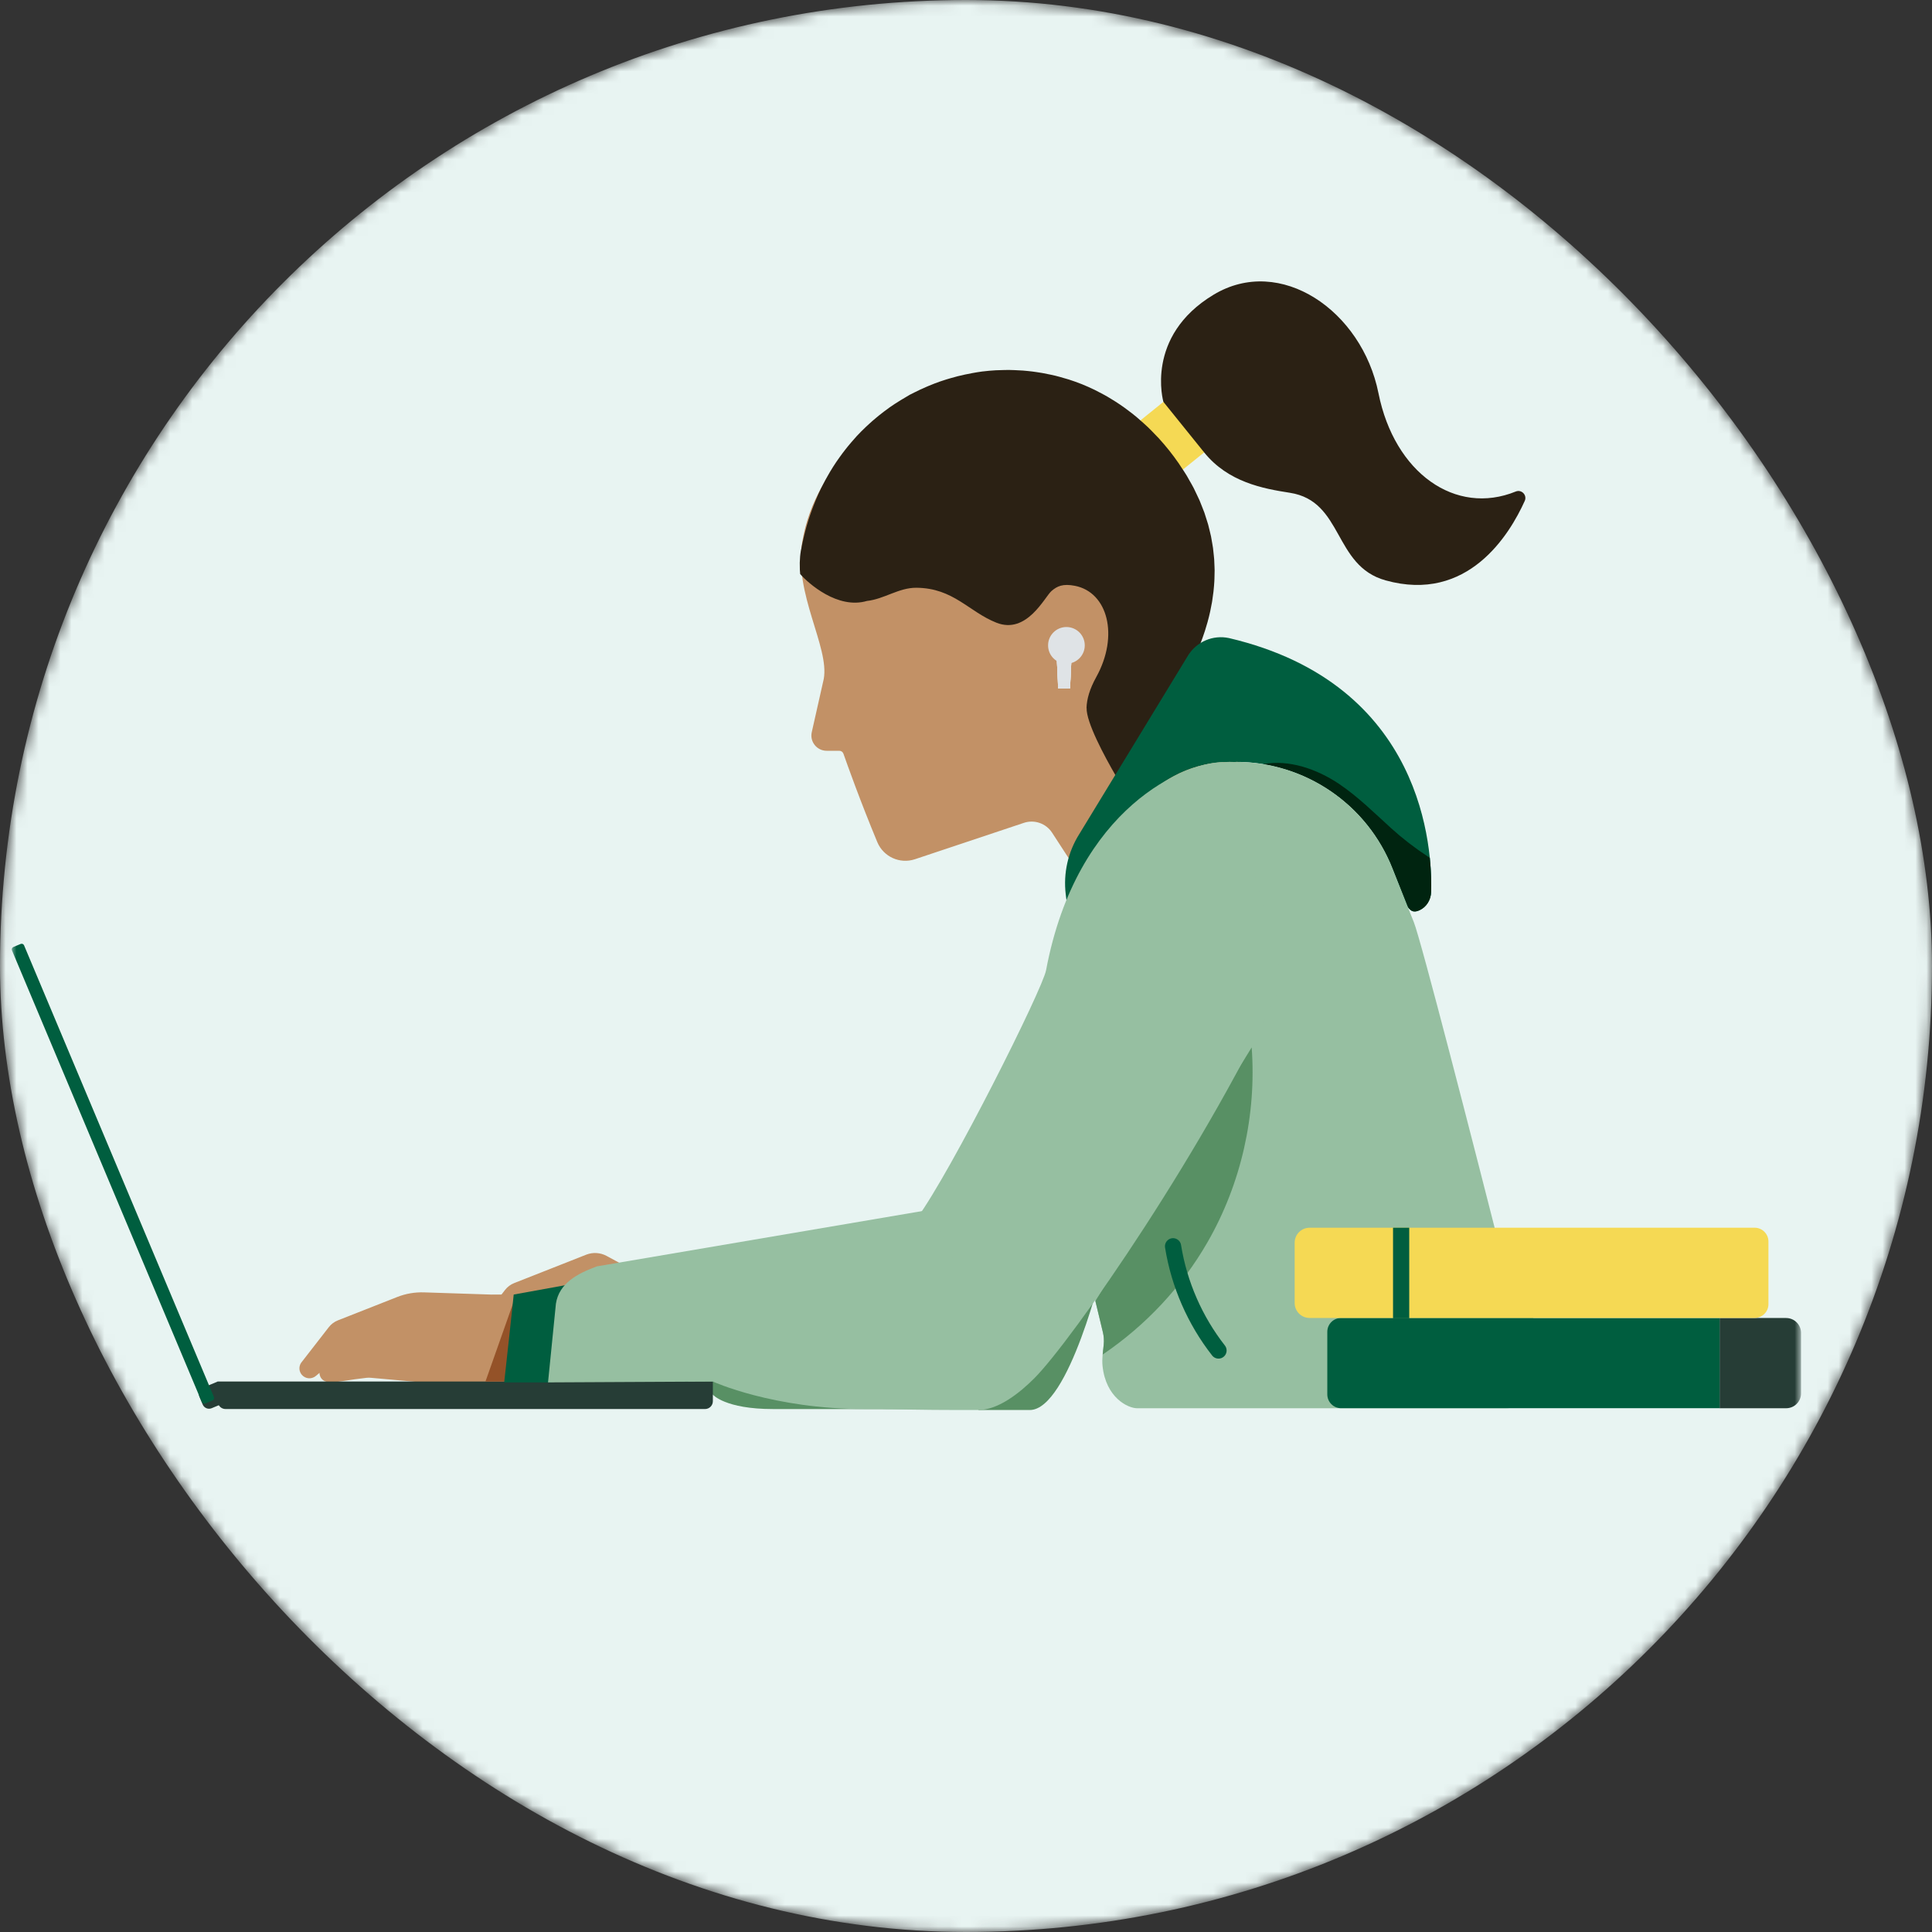
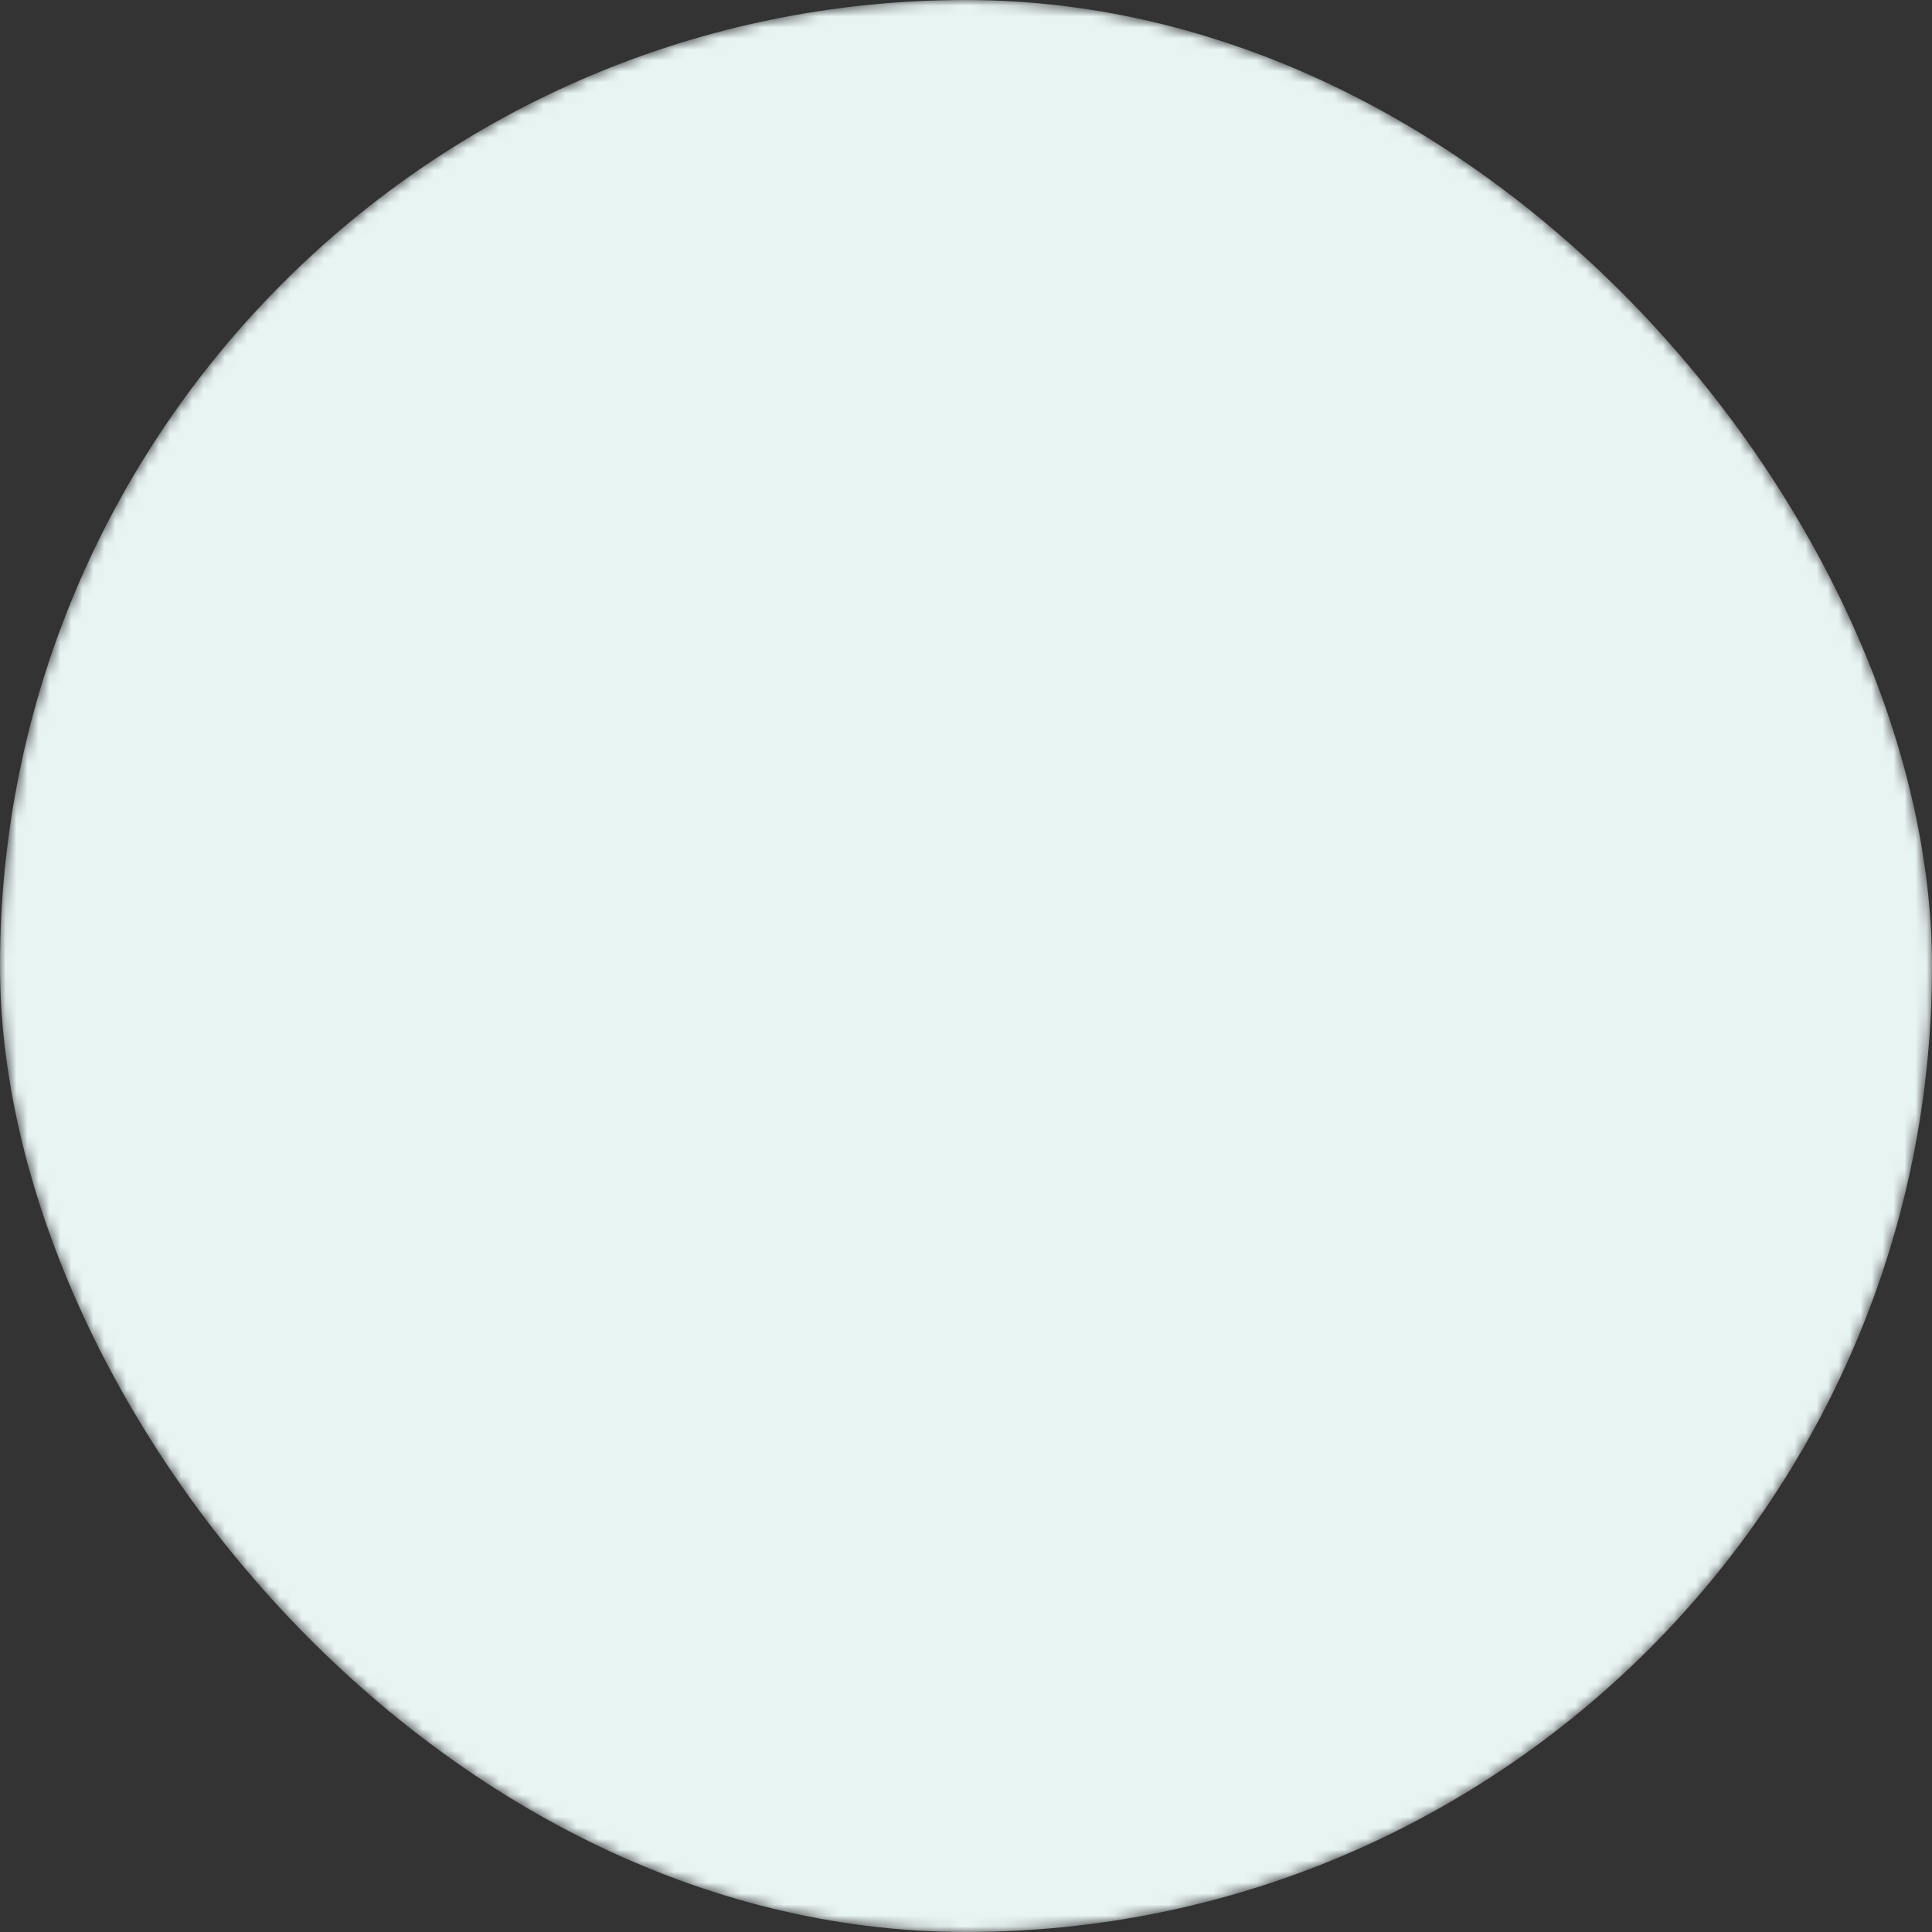
<svg xmlns="http://www.w3.org/2000/svg" width="176" height="176" viewBox="0 0 176 176" fill="none">
  <rect x="0" y="0" width="176" height="176" fill="#333333" stroke="none" />
  <mask id="mask0_91_5548" style="mask-type:luminance" maskUnits="userSpaceOnUse" x="0" y="0" width="176" height="176">
    <rect width="176" height="176" rx="88" fill="white" />
  </mask>
  <g mask="url(#mask0_91_5548)">
    <rect width="176" height="176" rx="88" fill="#E8F4F2" />
    <mask id="mask1_91_5548" style="mask-type:luminance" maskUnits="userSpaceOnUse" x="1" y="-4" width="163" height="163">
-       <rect x="1" y="-4" width="163" height="163" fill="white" />
-     </mask>
+       </mask>
    <g mask="url(#mask1_91_5548)">
      <path d="M114.306 67.113L108.819 61.583C108.255 61.015 108.088 60.17 108.37 59.423C109.9 55.373 110.303 49.261 106.683 43.397C98.088 29.48 75.504 34.76 73.081 49.38C72.301 54.091 75.566 58.922 75.043 61.845L73.95 66.7C73.754 67.571 74.418 68.397 75.31 68.394H76.451C76.623 68.39 76.778 68.497 76.835 68.662C77.17 69.614 78.356 72.955 79.919 76.712C80.475 78.048 81.969 78.731 83.344 78.275C86.198 77.323 90.809 75.783 93.272 74.96C94.234 74.638 95.294 75.008 95.845 75.86L100.251 82.638L104.571 78.65C105.057 79.344 105.516 80.077 105.914 80.834L114.306 67.115V67.113Z" fill="#C29166" />
      <path d="M96.231 59.13H97.647L97.515 61.963C97.134 61.963 96.871 61.963 96.363 61.963L96.231 59.13Z" fill="white" />
      <path d="M96.231 59.13H97.647L97.515 61.963C97.134 61.963 96.871 61.963 96.363 61.963L96.231 59.13Z" fill="#DFE3E6" />
      <path d="M97.515 61.962L97.48 62.712H96.396L96.36 61.962C96.869 61.962 97.131 61.962 97.513 61.962H97.515Z" fill="white" />
      <path d="M97.515 61.962L97.48 62.712H96.396L96.36 61.962C96.869 61.962 97.131 61.962 97.513 61.962H97.515Z" fill="#DFE3E6" />
      <path d="M97.515 61.962L97.48 62.712H96.396L96.36 61.962C96.869 61.962 97.131 61.962 97.513 61.962H97.515Z" fill="#DFE3E6" />
      <path d="M96.231 59.13H97.647L97.515 61.963C97.134 61.963 96.871 61.963 96.363 61.963L96.231 59.13Z" fill="#DFE3E6" />
      <path d="M96.231 59.13H97.647L97.515 61.963C97.134 61.963 96.871 61.963 96.363 61.963L96.231 59.13Z" fill="#DFE3E6" />
      <path d="M97.148 60.461C98.071 60.461 98.819 59.713 98.819 58.791C98.819 57.868 98.071 57.12 97.148 57.12C96.225 57.12 95.477 57.868 95.477 58.791C95.477 59.713 96.225 60.461 97.148 60.461Z" fill="#DFE3E6" />
      <path d="M105.983 36.609C105.983 36.609 104.255 30.645 110.554 26.848C116.625 23.187 124.067 28.297 125.575 35.819C127.033 43.099 132.601 47.008 138.081 44.776C138.613 44.559 139.136 45.108 138.9 45.631C137.52 48.698 133.709 54.96 126.217 52.869C121.442 51.538 122.401 45.65 117.504 44.891C115.041 44.509 111.878 43.919 109.697 41.215L106.363 38.965L105.983 36.612V36.609Z" fill="#2B2114" />
      <path d="M103.797 38.373L105.983 36.609L109.695 41.213L107.394 43.07L103.797 38.373Z" fill="#F5D954" />
      <path d="M98.979 64.497C99.003 63.691 99.258 62.779 99.869 61.672C101.955 57.901 100.912 53.951 97.921 53.366C96.819 53.151 96.296 53.397 95.785 53.843C95.158 54.392 93.542 57.824 90.771 56.726C88.241 55.722 86.869 53.574 83.49 53.543C81.869 53.528 80.559 54.574 78.974 54.745C76.32 55.528 73.642 53.149 72.898 52.299C72.898 52.299 72.895 52.297 72.893 52.294C72.881 52.161 72.869 52.027 72.864 51.896C72.864 51.886 72.864 51.877 72.864 51.867C72.864 51.85 72.864 51.836 72.864 51.819C72.857 51.669 72.857 51.519 72.857 51.371C72.857 51.356 72.857 51.342 72.857 51.33C72.857 51.304 72.857 51.275 72.857 51.249C72.859 51.113 72.869 50.977 72.879 50.843C72.879 50.812 72.883 50.784 72.886 50.753C72.886 50.748 72.886 50.743 72.886 50.738C72.886 50.729 72.886 50.719 72.886 50.71C72.902 50.538 72.924 50.368 72.953 50.201C73.031 49.757 73.127 49.328 73.229 48.898C73.267 48.733 73.311 48.569 73.351 48.407C73.444 48.051 73.544 47.698 73.654 47.354C73.704 47.199 73.757 47.044 73.809 46.891C73.909 46.595 74.017 46.304 74.129 46.018C74.189 45.865 74.248 45.712 74.311 45.562C74.458 45.209 74.611 44.862 74.776 44.523C74.847 44.378 74.921 44.239 74.995 44.096C75.115 43.86 75.241 43.629 75.373 43.399C75.447 43.268 75.52 43.137 75.597 43.008C75.79 42.683 75.993 42.364 76.201 42.056C76.296 41.915 76.396 41.781 76.492 41.643C76.635 41.438 76.883 41.111 77.038 40.915C77.103 40.834 77.167 40.753 77.232 40.672C77.43 40.43 77.633 40.194 77.84 39.963C77.905 39.891 77.967 39.817 78.031 39.745C78.301 39.454 78.58 39.175 78.864 38.905C78.96 38.815 79.058 38.729 79.153 38.638C79.361 38.445 79.575 38.259 79.795 38.077C79.893 37.996 79.988 37.915 80.086 37.836C80.373 37.607 80.664 37.385 80.962 37.173C80.988 37.154 81.012 37.135 81.038 37.115C81.363 36.886 81.695 36.674 82.031 36.466C82.17 36.38 82.311 36.304 82.449 36.218C82.719 36.046 82.995 35.889 83.287 35.757C83.635 35.578 83.988 35.416 84.346 35.261C84.423 35.228 84.499 35.194 84.575 35.163C84.926 35.015 85.279 34.877 85.637 34.753C85.7 34.731 85.761 34.712 85.824 34.691C86.091 34.6 86.361 34.519 86.63 34.442C86.84 34.383 87.05 34.325 87.26 34.27C87.47 34.218 87.683 34.168 87.895 34.123C88.105 34.077 88.318 34.034 88.53 33.996C88.847 33.939 89.167 33.882 89.487 33.841C89.492 33.841 89.494 33.841 89.499 33.841C89.905 33.791 90.311 33.755 90.719 33.731C90.852 33.724 90.984 33.722 91.117 33.719C91.394 33.71 91.671 33.7 91.95 33.703C92.108 33.703 92.263 33.712 92.42 33.717C92.676 33.726 92.931 33.738 93.186 33.757C93.341 33.769 93.494 33.784 93.649 33.8C93.912 33.827 94.172 33.858 94.432 33.898C94.597 33.922 94.759 33.946 94.921 33.975C95.174 34.02 95.427 34.07 95.68 34.125C95.838 34.158 95.993 34.192 96.151 34.23C96.425 34.297 96.697 34.376 96.969 34.457C97.1 34.495 97.232 34.531 97.363 34.571C97.764 34.7 98.16 34.841 98.554 34.998C98.554 34.998 98.554 34.998 98.556 34.998C98.95 35.156 99.339 35.333 99.726 35.519C99.852 35.581 99.974 35.648 100.098 35.712C100.358 35.846 100.618 35.982 100.874 36.13C101.017 36.213 101.16 36.304 101.303 36.39C101.537 36.533 101.769 36.679 101.998 36.834C102.146 36.934 102.294 37.039 102.442 37.144C102.661 37.302 102.878 37.464 103.091 37.631C103.236 37.745 103.382 37.86 103.528 37.982C103.745 38.163 103.957 38.352 104.17 38.545C104.301 38.667 104.435 38.784 104.566 38.908C104.793 39.127 105.017 39.356 105.236 39.588C105.344 39.7 105.454 39.81 105.561 39.925C105.883 40.28 106.198 40.648 106.506 41.034C106.506 41.034 106.506 41.034 106.509 41.037C106.814 41.423 107.098 41.807 107.365 42.189C107.451 42.313 107.525 42.438 107.609 42.562C107.781 42.819 107.955 43.077 108.11 43.333C108.205 43.49 108.284 43.645 108.375 43.803C108.501 44.025 108.633 44.247 108.745 44.466C108.836 44.641 108.912 44.815 108.995 44.989C109.091 45.189 109.191 45.39 109.277 45.588C109.358 45.776 109.425 45.96 109.499 46.146C109.571 46.33 109.649 46.514 109.714 46.695C109.783 46.893 109.84 47.089 109.902 47.285C109.955 47.452 110.012 47.621 110.06 47.788C110.117 47.996 110.165 48.204 110.213 48.409C110.248 48.559 110.289 48.712 110.32 48.862C110.365 49.082 110.399 49.299 110.435 49.516C110.456 49.65 110.482 49.786 110.501 49.917C110.532 50.149 110.554 50.376 110.575 50.602C110.585 50.719 110.602 50.836 110.609 50.951C110.626 51.192 110.633 51.428 110.64 51.667C110.642 51.765 110.647 51.865 110.649 51.965C110.649 52.216 110.645 52.462 110.633 52.707C110.63 52.788 110.628 52.872 110.623 52.953C110.609 53.213 110.587 53.469 110.561 53.724C110.554 53.788 110.549 53.853 110.542 53.915C110.511 54.185 110.473 54.45 110.432 54.712C110.425 54.757 110.418 54.805 110.411 54.85C110.363 55.127 110.31 55.399 110.251 55.669C110.244 55.698 110.239 55.726 110.232 55.757C110.17 56.041 110.1 56.321 110.024 56.595C110.019 56.609 110.017 56.621 110.015 56.636C109.936 56.922 109.852 57.206 109.762 57.483C109.692 57.693 109.623 57.901 109.549 58.106C109.47 58.325 109.389 58.543 109.306 58.757C109.182 59.068 109.053 59.371 108.919 59.664C108.726 60.092 108.528 60.504 108.322 60.896C108.236 61.063 108.148 61.22 108.06 61.38C107.788 61.874 107.511 62.337 107.241 62.762C107.22 62.798 107.196 62.834 107.174 62.867C107.067 63.034 106.962 63.194 106.857 63.349C106.838 63.376 106.821 63.402 106.804 63.428C106.711 63.566 106.618 63.7 106.528 63.829C106.511 63.853 106.492 63.879 106.475 63.903C106.377 64.041 106.282 64.173 106.191 64.299C106.17 64.33 106.148 64.359 106.127 64.388C106.038 64.507 105.952 64.624 105.869 64.731C105.862 64.741 105.857 64.748 105.85 64.757C105.769 64.862 105.695 64.96 105.623 65.053C105.599 65.084 105.575 65.115 105.554 65.144C105.489 65.225 105.427 65.306 105.37 65.376C105.349 65.402 105.334 65.421 105.313 65.447C105.122 65.688 104.986 65.86 104.926 65.953C104.926 65.953 104.926 65.956 104.924 65.958C104.621 66.43 103.353 67.256 103.697 68.173C103.878 68.655 104.42 69.774 105.103 71.13L104.234 71.523C103.291 71.951 102.182 71.595 101.661 70.7C100.578 68.829 98.95 65.791 98.988 64.493L98.979 64.497Z" fill="#2B2114" />
      <path d="M89.117 128.449H93.809C97.387 128.449 100.494 115.299 100.494 115.299L89.115 128.449H89.117Z" fill="#589064" />
      <path d="M48.869 118.655L53.812 118.037L58.566 121.924L58.855 125.929L52.076 125.877L48.869 118.655Z" fill="#C29166" />
      <path d="M63.952 117.452H60.883L55.26 114.411C54.692 114.106 54.022 114.06 53.418 114.292L46.843 116.884C46.516 117.013 46.229 117.227 46.014 117.504L43.494 120.748C43.267 121.084 43.294 121.531 43.554 121.838C43.876 122.22 44.444 122.27 44.828 121.951L47.279 119.912L50.234 118.227L53.909 118.626L54.349 122.416C54.504 123.743 55.203 124.946 56.282 125.736C56.938 126.216 57.704 126.521 58.508 126.626L59.277 126.691C60.179 126.764 61.081 126.803 61.986 126.805L63.948 126.81V117.452H63.952Z" fill="#C29166" />
-       <path d="M54.17 116.361L48.855 116.724L46.618 117.915C46.337 118.065 46.153 118.323 46.117 118.614C46.057 119.101 46.597 119.559 47.189 119.662C48.086 119.815 48.785 119.643 49.649 119.411L49.776 119.378L52.184 119.796C52.501 119.841 52.795 119.975 53.024 120.175C53.742 120.805 55.59 122.216 58.002 122.526C61.136 122.927 59.761 118.013 59.761 118.013L55.217 116.497C54.883 116.385 54.525 116.34 54.17 116.364V116.361Z" fill="#C29166" />
      <path d="M54.43 122.576C55.434 123.352 56.964 123.22 58.012 122.526C58.01 122.526 58.005 122.526 58.002 122.526C55.587 122.218 53.742 120.807 53.024 120.175C52.945 120.106 52.855 120.046 52.761 119.994C53.012 120.395 53.485 121.846 54.43 122.576Z" fill="#945228" />
      <path d="M61.224 117.504C61.229 117.609 59.778 126.81 59.778 126.81H65.475L65.554 117.08L61.227 117.502L61.224 117.504Z" fill="#005E3F" />
      <path d="M111.957 58.127C110.513 57.817 109.029 58.442 108.241 59.693L98.32 75.981C97.289 77.616 96.854 79.554 97.086 81.471L97.215 82.523L97.341 83.578L97.492 85.194C97.864 84.49 103.823 73.203 104.112 72.891C104.112 72.891 104.112 72.891 104.112 72.888C104.243 72.745 104.379 72.609 104.515 72.475C104.558 72.433 104.604 72.392 104.647 72.351C104.742 72.261 104.838 72.172 104.938 72.086C104.99 72.041 105.043 71.996 105.095 71.95C105.189 71.872 105.284 71.793 105.379 71.719C105.434 71.676 105.487 71.633 105.542 71.592C105.642 71.516 105.745 71.442 105.847 71.37C105.897 71.335 105.947 71.299 106 71.263C106.122 71.182 106.243 71.101 106.37 71.024C106.403 71.003 106.437 70.981 106.468 70.962C106.792 70.767 107.124 70.59 107.463 70.43C107.499 70.413 107.535 70.399 107.57 70.382C107.706 70.32 107.84 70.261 107.978 70.206C108.019 70.189 108.057 70.175 108.098 70.158C108.236 70.103 108.372 70.053 108.513 70.005C108.554 69.991 108.594 69.977 108.635 69.965C108.783 69.915 108.933 69.869 109.081 69.826C109.107 69.819 109.134 69.81 109.16 69.802C109.711 69.65 110.272 69.54 110.838 69.475C110.85 69.475 110.859 69.475 110.871 69.473C111.045 69.454 111.222 69.44 111.399 69.428C111.42 69.428 111.441 69.425 111.463 69.423C111.632 69.413 111.804 69.409 111.974 69.406C111.993 69.406 112.012 69.406 112.029 69.406C112.215 69.406 112.401 69.409 112.587 69.418V69.404H112.589C118.897 69.404 124.561 73.27 126.857 79.144L128.177 82.516C128.267 82.693 128.389 82.826 128.53 82.929C128.757 83.091 129.043 83.046 129.32 82.917C129.957 82.621 130.348 81.967 130.37 81.263C130.487 77.437 129.797 62.318 111.952 58.125L111.957 58.127Z" fill="#005E3F" />
      <g style="mix-blend-mode:multiply">
        <path d="M129.322 82.917C129.959 82.621 130.351 81.967 130.372 81.263C130.394 80.559 130.389 79.473 130.253 78.146L130.043 78.008C128.881 77.244 127.776 76.394 126.745 75.461C125.203 74.063 123.723 72.585 122 71.423C119.976 70.058 117.415 69.17 115.076 69.609C115.888 69.743 116.678 69.939 117.446 70.196C117.468 70.204 117.489 70.211 117.511 70.218C117.647 70.263 117.781 70.311 117.914 70.361C117.94 70.371 117.967 70.38 117.993 70.392C118.127 70.442 118.258 70.495 118.389 70.547C118.411 70.557 118.432 70.566 118.454 70.573C119.036 70.814 119.602 71.091 120.148 71.402C120.158 71.406 120.167 71.414 120.179 71.418C120.294 71.483 120.406 71.55 120.518 71.619C120.556 71.643 120.594 71.664 120.633 71.688C120.735 71.75 120.835 71.814 120.936 71.881C120.981 71.912 121.029 71.941 121.074 71.972C121.17 72.037 121.265 72.101 121.36 72.165C121.408 72.199 121.458 72.235 121.506 72.268C121.599 72.335 121.69 72.399 121.781 72.469C121.828 72.504 121.876 72.54 121.924 72.578C122.014 72.647 122.105 72.717 122.193 72.788C122.229 72.817 122.263 72.846 122.298 72.874C122.473 73.017 122.644 73.165 122.814 73.316C122.862 73.359 122.912 73.402 122.96 73.445C123.031 73.509 123.098 73.576 123.17 73.643C123.229 73.7 123.289 73.755 123.346 73.812C123.411 73.877 123.475 73.941 123.539 74.008C123.602 74.07 123.661 74.132 123.721 74.196C123.783 74.261 123.843 74.325 123.902 74.39C123.964 74.457 124.024 74.526 124.086 74.595C124.143 74.659 124.198 74.722 124.253 74.786C124.317 74.86 124.38 74.936 124.442 75.013C124.492 75.075 124.542 75.134 124.592 75.196C124.664 75.287 124.733 75.378 124.804 75.471C124.843 75.521 124.881 75.569 124.919 75.619C125.024 75.76 125.124 75.903 125.224 76.048C125.255 76.094 125.284 76.139 125.313 76.182C125.384 76.287 125.454 76.392 125.523 76.499C125.561 76.557 125.594 76.616 125.633 76.676C125.692 76.772 125.749 76.867 125.807 76.965C125.843 77.027 125.881 77.091 125.917 77.153C125.971 77.249 126.024 77.347 126.079 77.445C126.112 77.509 126.148 77.573 126.181 77.638C126.234 77.738 126.284 77.841 126.337 77.943C126.368 78.005 126.399 78.067 126.43 78.132C126.482 78.244 126.535 78.359 126.585 78.471C126.609 78.526 126.635 78.578 126.659 78.633C126.733 78.803 126.802 78.972 126.871 79.144L128.267 82.645C128.303 82.698 128.341 82.743 128.384 82.786C128.394 82.795 128.403 82.805 128.413 82.817C128.456 82.858 128.499 82.896 128.544 82.929C128.771 83.091 129.057 83.044 129.334 82.915L129.322 82.917Z" fill="#002410" />
      </g>
-       <path d="M84.94 110.166L67.499 115.364C65.725 116.022 64.057 116.893 63.771 118.765L62.687 125.855L64.94 127.049C64.94 127.049 66.048 128.361 70.41 128.361H83.427C87.346 128.361 90.883 127.674 92.241 127.373L84.94 110.166Z" fill="#589064" />
      <path d="M140.995 123.664C140.802 121.521 139.85 120.172 138.924 119.065C138.06 118.032 137.432 116.826 137.098 115.521C134.098 103.736 129.465 85.686 128.797 84.01L126.859 79.148C124.561 73.275 118.897 69.409 112.592 69.409V69.423C109.492 69.275 106.363 70.456 104.115 72.893C103.306 73.769 102.59 74.726 101.979 75.75L100.661 77.948C100.661 77.948 98.53 85.418 98.179 86.246L97.876 86.781L102.212 95.607L98.384 112.712L100.468 121.361C100.556 121.731 100.582 122.113 100.544 122.492C100.477 123.141 100.37 123.788 100.439 124.437C100.74 127.32 102.745 128.289 103.597 128.289H137.129C140.076 128.289 141.127 125.125 140.995 123.666V123.664Z" fill="#96BFA1" />
      <path d="M110 113.163C113.069 107.827 114.477 101.554 114.024 95.418L99.785 118.516L100.47 121.359C100.559 121.729 100.585 122.111 100.547 122.49C100.516 122.791 100.477 123.094 100.451 123.395C104.348 120.76 107.656 117.244 110 113.163Z" fill="#589064" />
      <path d="M162.711 120.065H156.651V128.287H162.711C163.463 128.287 164.072 127.679 164.072 126.927V121.428C164.072 120.676 163.463 120.068 162.711 120.068V120.065Z" fill="#263D36" />
      <path d="M120.914 121.323V127.025C120.914 127.719 121.477 128.285 122.174 128.285H156.654V120.063H122.174C121.48 120.063 120.914 120.626 120.914 121.323Z" fill="#005E3F" />
      <path d="M159.84 111.843H119.301C118.549 111.843 117.94 112.452 117.94 113.204V118.702C117.94 119.454 118.549 120.063 119.301 120.063H159.84C160.535 120.063 161.1 119.5 161.1 118.803V113.101C161.1 112.406 160.537 111.841 159.84 111.841V111.843Z" fill="#F5D954" />
      <path d="M111.401 69.43C108.103 69.43 98.108 73.406 95.294 88.387C94.967 90.132 86.692 106.666 83.513 111.008C80.332 115.349 77.392 118.18 77.392 122.122C77.392 126.065 78.897 128.313 80.633 128.359C84.196 128.449 85.974 128.449 89.12 128.449C90.957 128.449 92.914 126.865 94.215 125.566C97.642 122.139 110.096 104.261 116.907 89.227L111.401 69.43Z" fill="#96BFA1" />
      <path d="M49.394 119.375H51.671C52.353 119.375 52.905 119.929 52.905 120.609C52.905 121.292 52.351 121.843 51.671 121.843H49.394C48.728 121.843 48.189 121.304 48.189 120.638V120.578C48.189 119.912 48.728 119.373 49.394 119.373V119.375Z" fill="#C29166" />
      <path d="M49.971 121.359H52.248C52.931 121.359 53.482 121.913 53.482 122.593C53.482 123.275 52.928 123.827 52.248 123.827H49.971C49.306 123.827 48.766 123.287 48.766 122.621V122.562C48.766 121.896 49.306 121.356 49.971 121.356V121.359Z" fill="#C29166" />
      <path d="M51.241 123.404H53.518C54.201 123.404 54.752 123.958 54.752 124.638C54.752 125.321 54.198 125.872 53.518 125.872H51.241C50.575 125.872 50.036 125.333 50.036 124.667V124.607C50.036 123.941 50.575 123.402 51.241 123.402V123.404Z" fill="#C29166" />
      <path d="M44.819 117.929H47.888V125.934H40.093L37.582 124.225L35.162 122.132L31.217 123.311L28.766 125.349C28.382 125.669 27.814 125.619 27.492 125.237C27.229 124.927 27.205 124.483 27.432 124.146L29.952 120.903C30.167 120.626 30.453 120.411 30.78 120.282L36.177 118.156C36.955 117.848 37.788 117.705 38.623 117.731L44.821 117.934L44.819 117.929Z" fill="#C29166" />
      <path d="M37.971 119L33.019 119.812C32.878 119.836 32.737 119.869 32.606 119.926C31.878 120.237 31.272 120.788 30.895 121.487L29.811 123.752C29.706 123.969 29.57 124.17 29.391 124.335C29.232 124.483 29.129 124.673 29.103 124.883C29.103 124.883 28.952 125.931 30.174 125.931C30.702 125.931 31.955 125.669 33.391 125.516C33.523 125.502 33.656 125.502 33.788 125.514L37.833 125.876C38.236 125.912 38.642 125.931 39.048 125.931H40.683C41.838 125.931 40.592 124.974 40.582 123.819C40.575 123.046 40.866 122.389 41.94 122.525C43.358 122.707 43.852 121.8 43.969 120.755C44.127 119.351 42.823 118.225 41.449 118.557L39.637 118.996C39.344 119.067 39.041 119.06 38.742 119.01C38.578 118.984 38.408 118.969 38.241 118.974C38.15 118.974 38.06 118.989 37.971 119.003V119Z" fill="#C29166" />
      <path d="M127.64 111.843V120.094" stroke="#005E3F" stroke-width="1.476" stroke-linejoin="round" />
      <path d="M106.862 113.533C107.413 116.979 108.852 120.28 111.003 123.027" stroke="#005E3F" stroke-width="1.476" stroke-linecap="round" stroke-linejoin="round" />
      <path d="M19.833 125.853L19.239 126.103L18.499 126.413C18.179 126.547 18.029 126.915 18.165 127.234L18.465 127.948C18.599 128.268 18.967 128.418 19.286 128.282L20.026 127.972C20.31 127.853 20.458 127.549 20.394 127.258L19.835 125.853H19.833Z" fill="#263D36" />
      <path d="M19.488 127.263L2.192 86.118C2.141 85.997 2.002 85.94 1.88 85.991L1.22 86.268C1.098 86.32 1.041 86.459 1.092 86.581L18.388 127.726C18.439 127.847 18.579 127.905 18.701 127.853L19.361 127.576C19.482 127.525 19.539 127.385 19.488 127.263Z" fill="#005E3F" />
      <path d="M64.227 125.853H19.831V127.645C19.831 128.039 20.15 128.359 20.544 128.359H64.227C64.62 128.359 64.94 128.039 64.94 127.645V125.853H64.227Z" fill="#263D36" />
      <path d="M46.983 118.042L44.224 125.853H46.122L46.983 118.042Z" fill="#945228" />
      <path d="M46.797 117.929C46.802 118.034 45.931 125.934 45.931 125.934H50.282L51.47 117.082L46.8 117.929H46.797Z" fill="#005E3F" />
      <path d="M84.94 110.166L54.37 115.364C52.597 116.022 50.928 116.893 50.642 118.765L49.924 125.932L64.94 125.855C64.94 125.855 70.41 128.361 78.761 128.361H83.43C87.348 128.361 90.57 127.416 91.671 126.803L84.94 110.168V110.166Z" fill="#96BFA1" />
    </g>
  </g>
</svg>